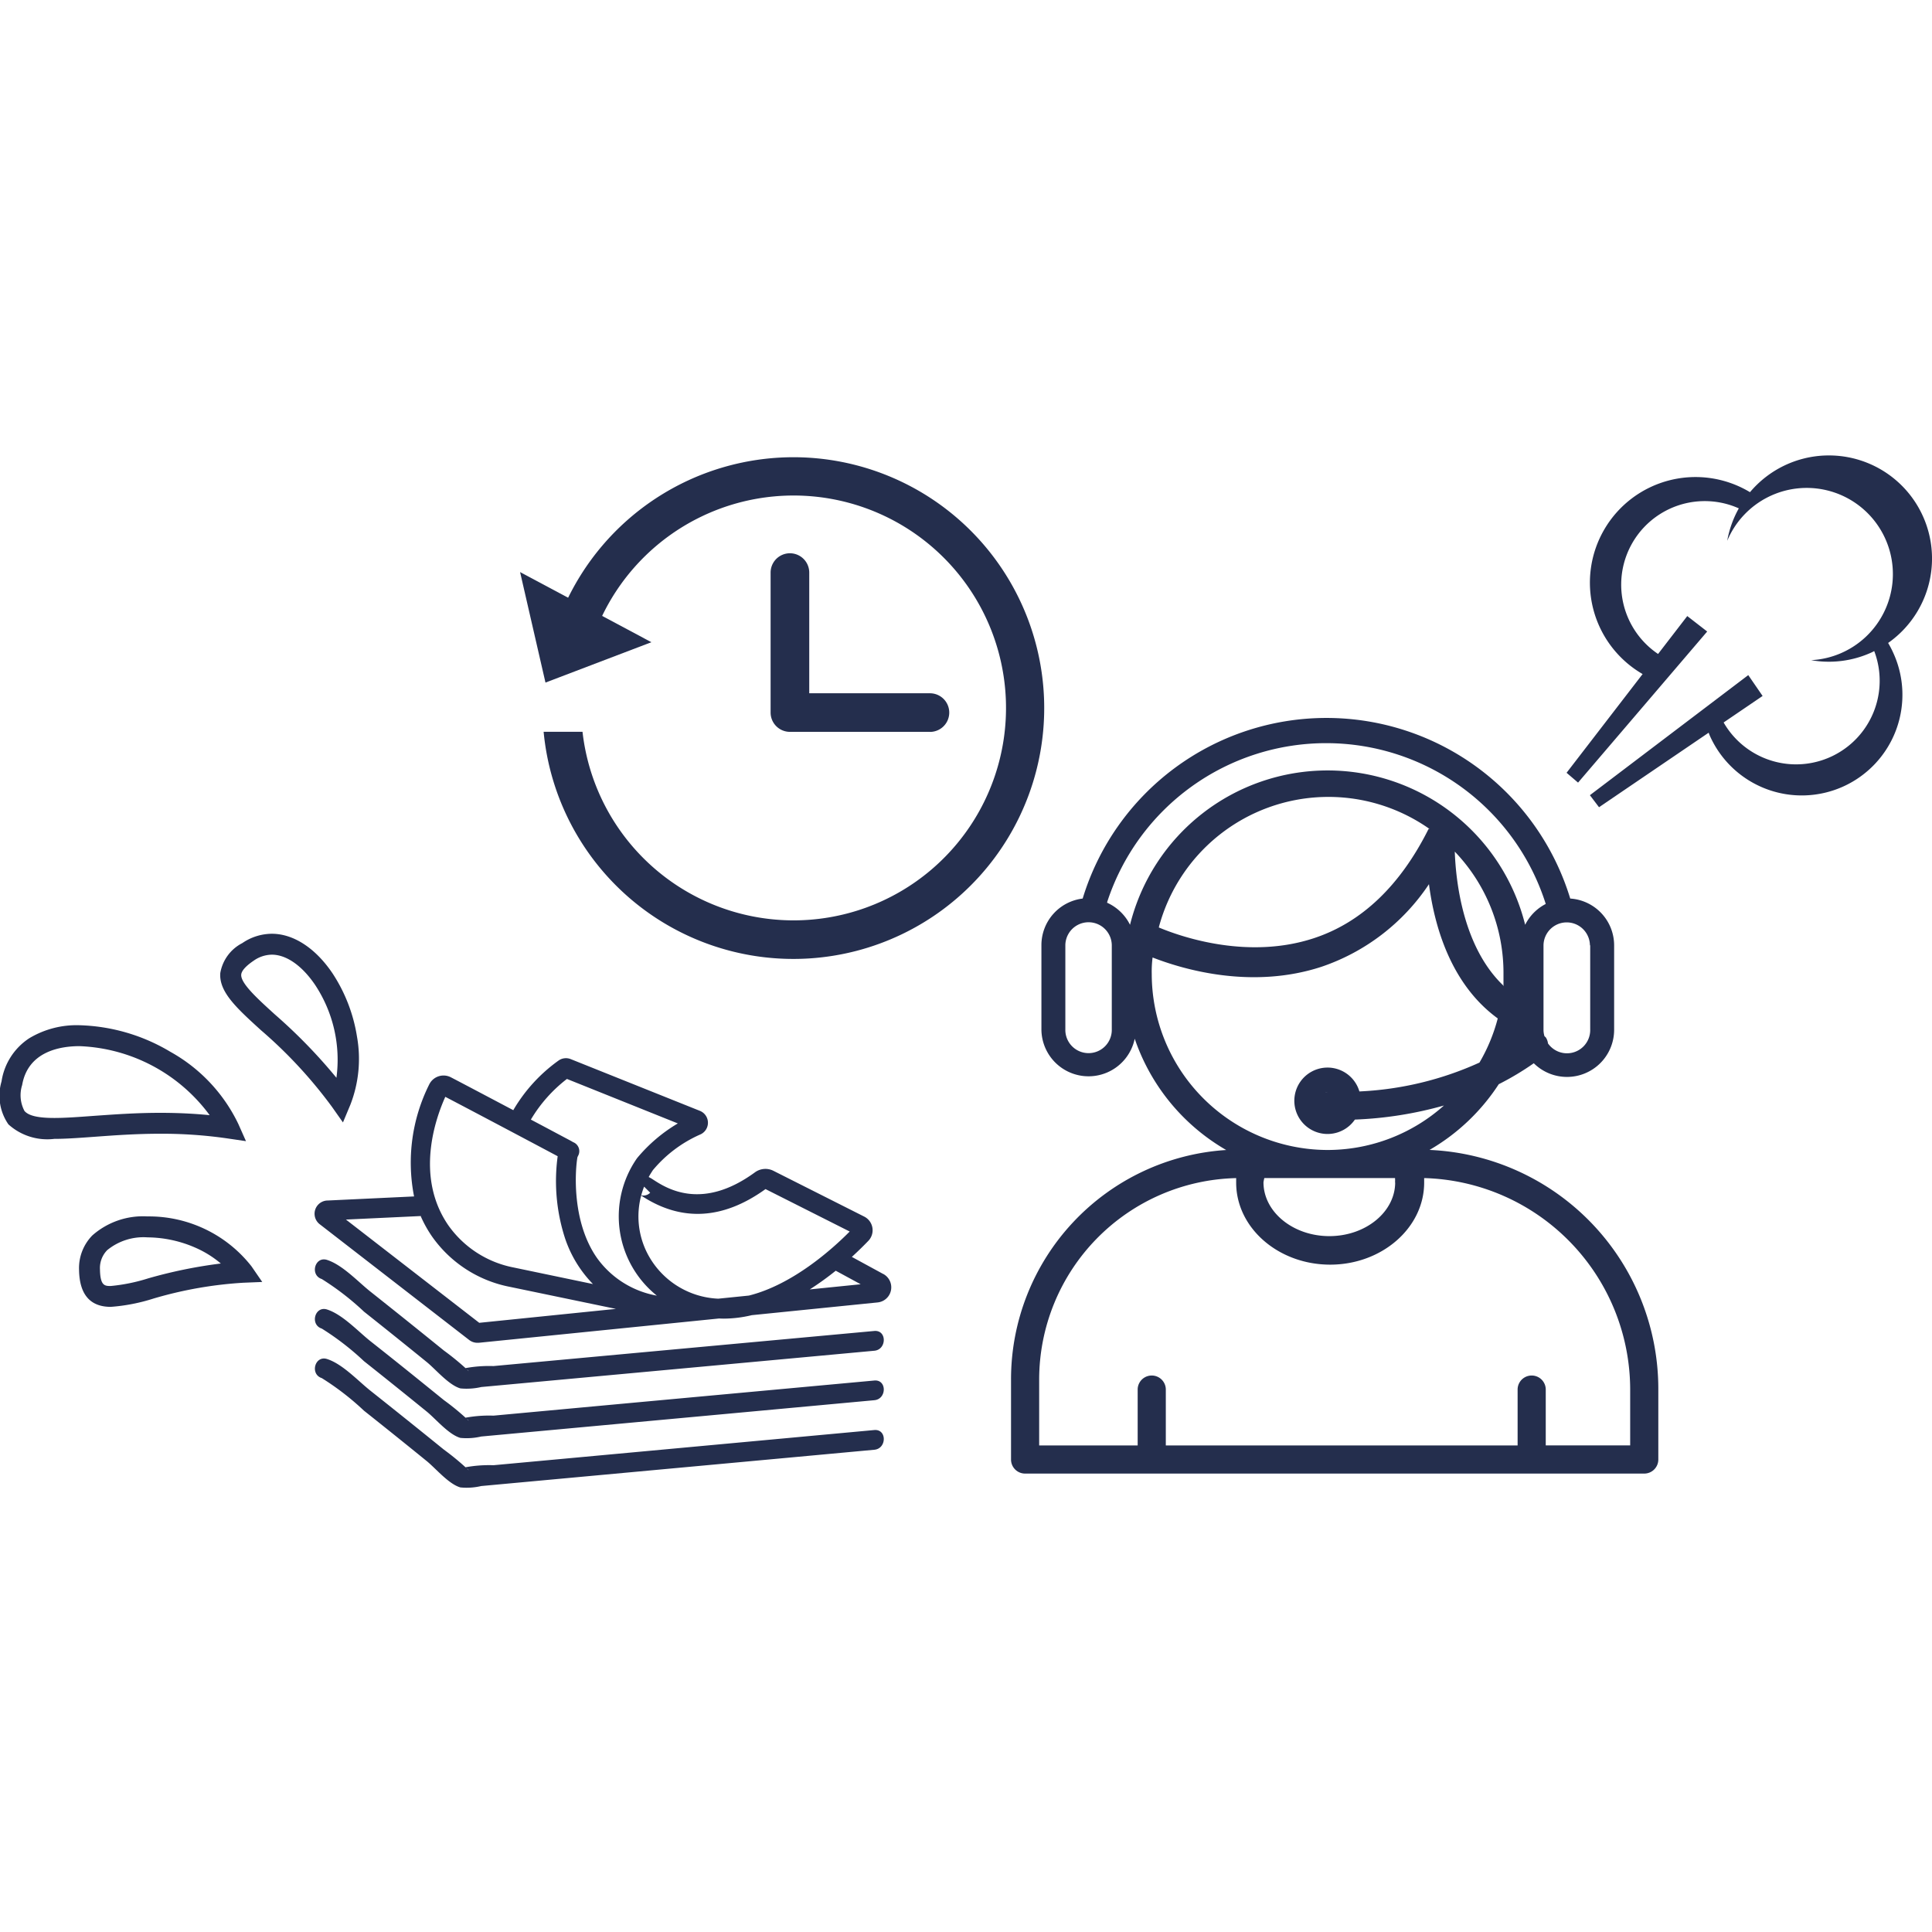
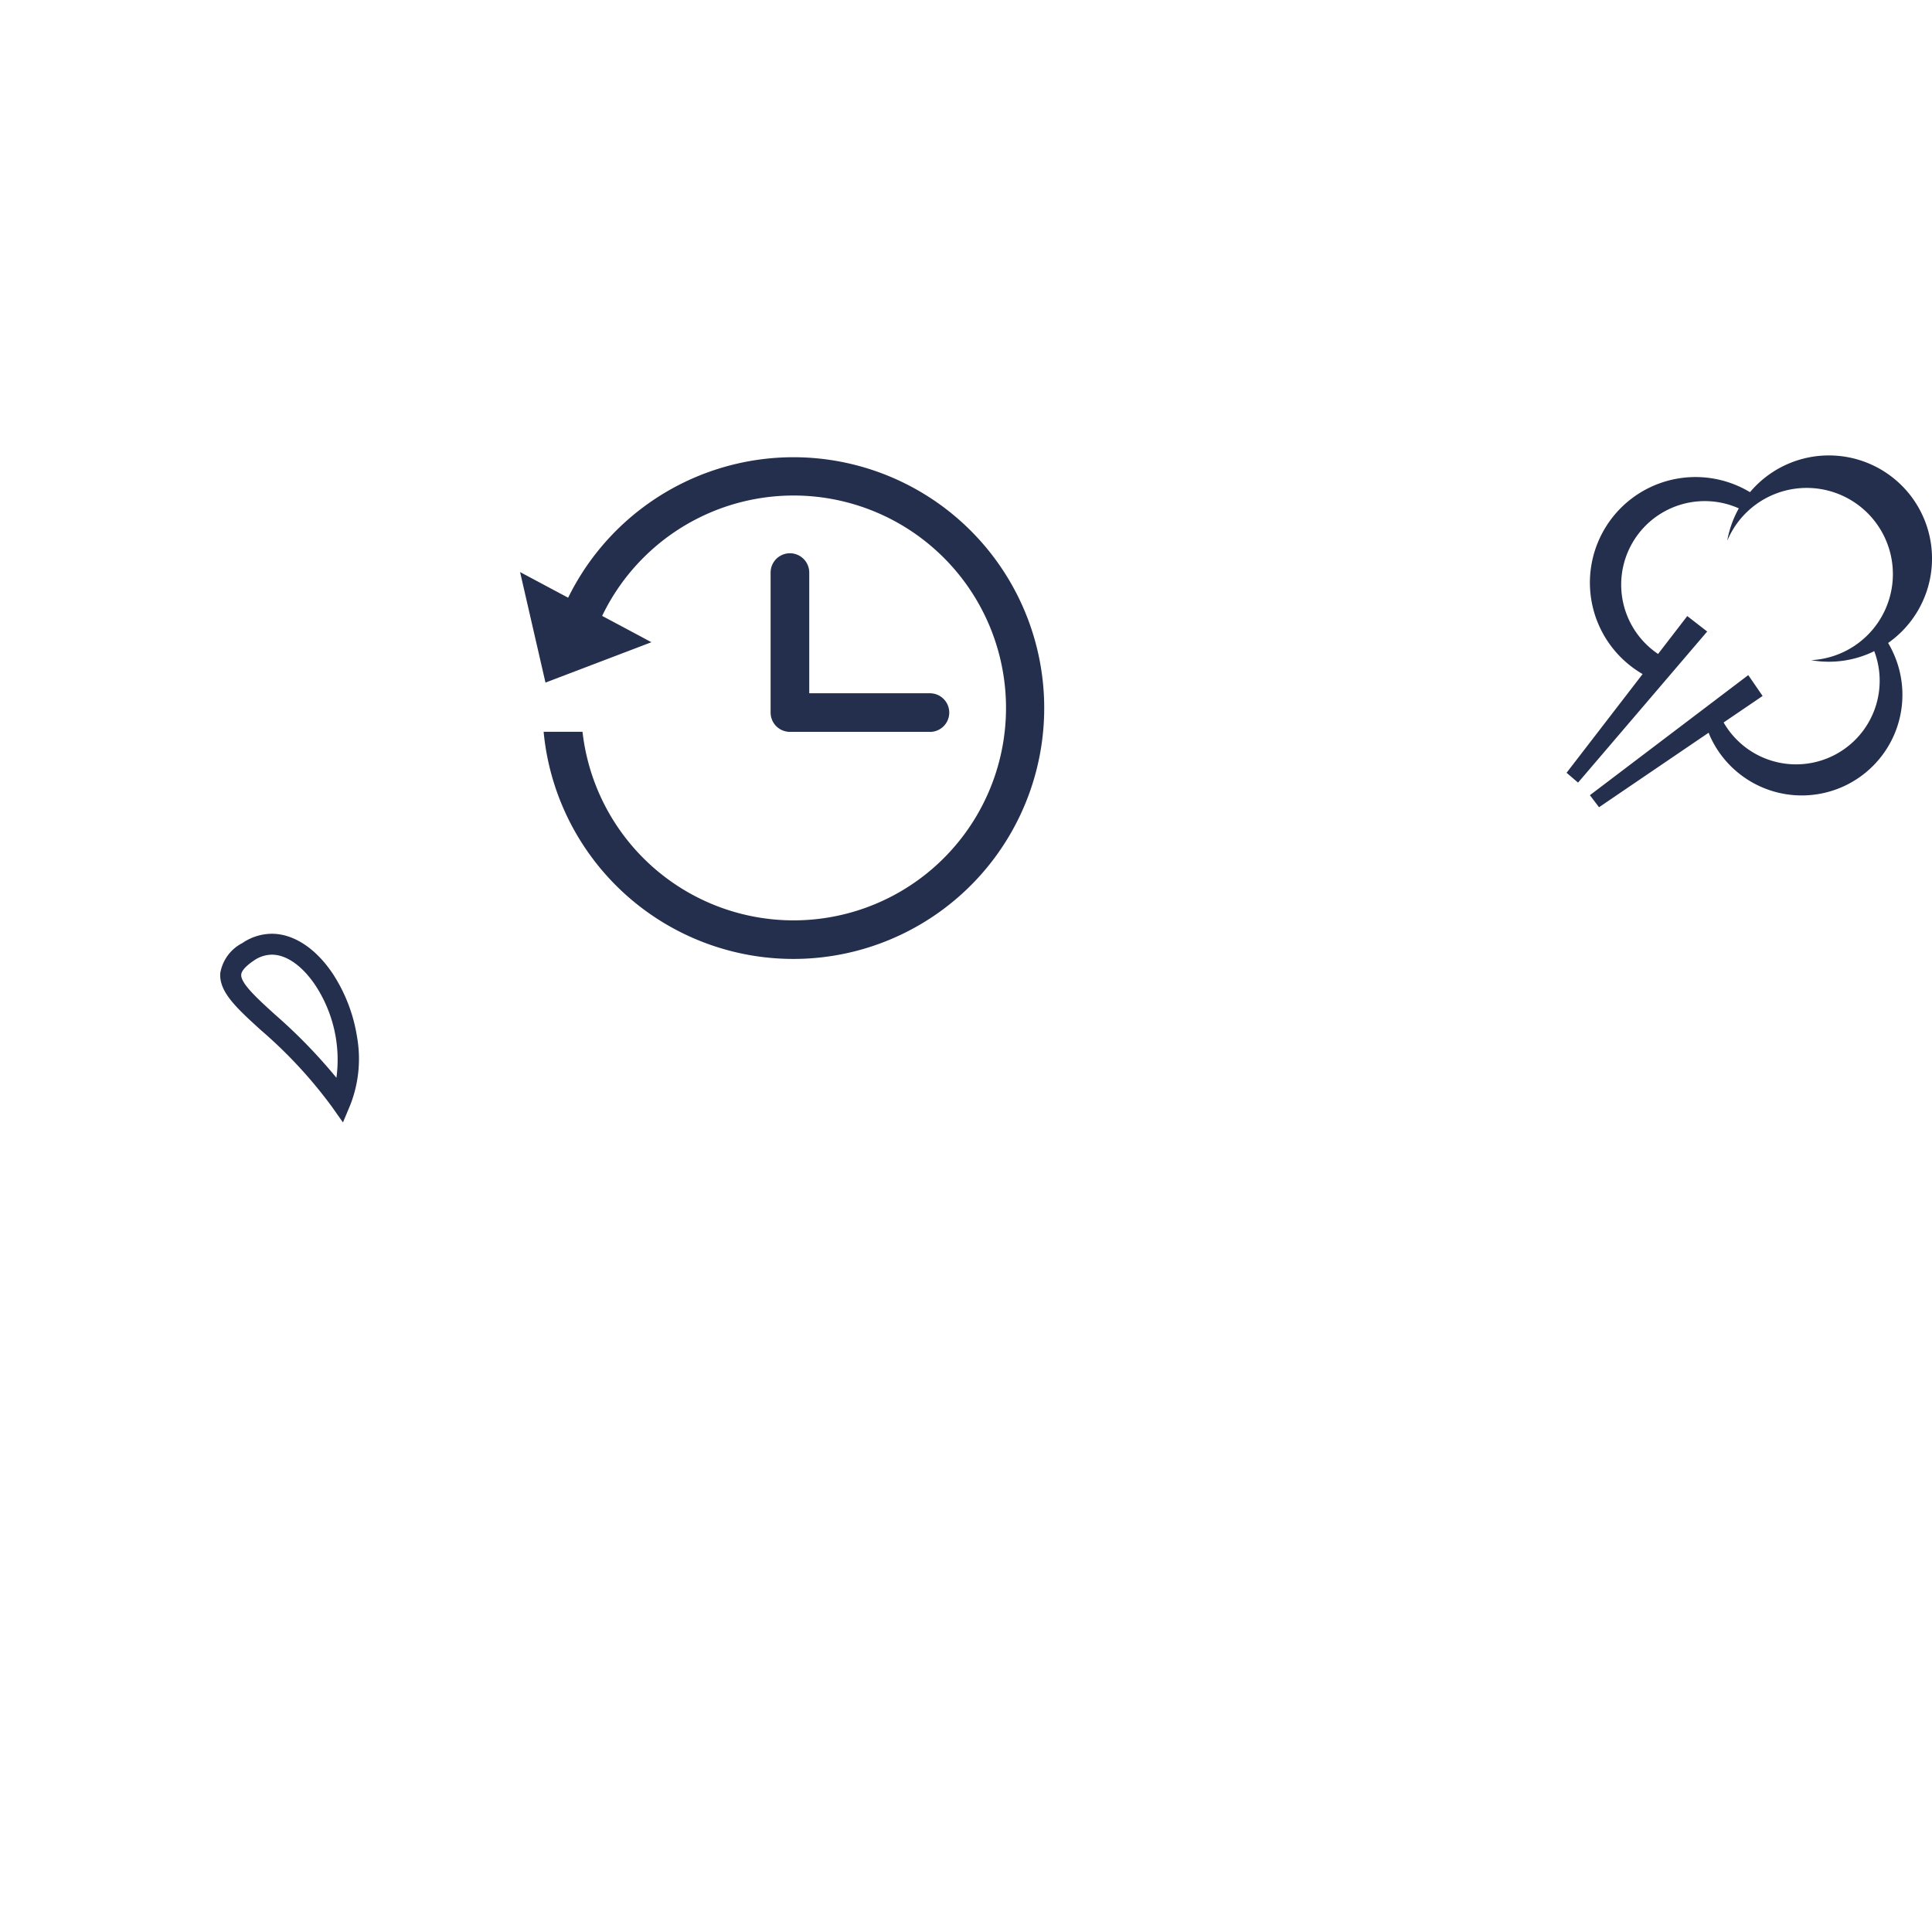
<svg xmlns="http://www.w3.org/2000/svg" width="140" height="140" viewBox="0 0 140 140">
  <g id="ico_sec1_1" transform="translate(-5912 -1531)">
    <rect id="長方形_1662" data-name="長方形 1662" width="140" height="140" transform="translate(5912 1531)" fill="none" />
    <g id="ico" transform="translate(5982.76 1601.619)">
      <g id="ico-2" data-name="ico" transform="translate(-70.76 -37.62)">
        <g id="ico-3" data-name="ico" transform="translate(0)">
          <g id="グループ_4714" data-name="グループ 4714">
-             <path id="パス_11352" data-name="パス 11352" d="M79.07,44.1a14.858,14.858,0,0,0,5.016-4.762,20.621,20.621,0,0,0,2.539-1.519A3.416,3.416,0,0,0,92.447,35.4V29.285a3.4,3.4,0,0,0-3.181-3.4,18.466,18.466,0,0,0-35.331,0,3.4,3.4,0,0,0-2.989,3.374v6.118a3.416,3.416,0,0,0,6.761.664,14.839,14.839,0,0,0,6.629,8.065A16.652,16.652,0,0,0,48.744,60.742v5.792a1.018,1.018,0,0,0,1.019,1.019H94.629a1.019,1.019,0,0,0,1.02-1.019v-5.1A17.335,17.335,0,0,0,79.07,44.1Zm-2.489,2.346c0,2.15-2.141,3.9-4.771,3.9s-4.773-1.754-4.773-3.9c.015-.1.036-.205.061-.307H76.57a2.637,2.637,0,0,1,0,.346ZM84.4,32.17c-2.916-2.8-3.426-7.556-3.5-9.687a12.7,12.7,0,0,1,3.529,8.872v.887Zm6.313-2.926v6.118a1.683,1.683,0,0,1-3.06,1.019,1,1,0,0,0-.162-.439.908.908,0,0,0-.091-.08,1.616,1.616,0,0,1-.071-.45V29.294a1.682,1.682,0,0,1,3.364,0ZM56.045,35.362a1.683,1.683,0,1,1-3.365,0V29.244a1.683,1.683,0,0,1,3.365,0Zm-.326-9.25a16.692,16.692,0,0,1,31.773.164A3.413,3.413,0,0,0,86,27.786a14.755,14.755,0,0,0-28.633,0,3.43,3.43,0,0,0-1.663-1.6ZM79,20.842h0c-2.039,4.079-4.834,6.78-8.331,7.922-4.641,1.52-9.341,0-11.218-.785a12.717,12.717,0,0,1,19.62-7.137ZM58.941,31.355a7.929,7.929,0,0,1,.061-1.2c2.355.919,7.25,2.305,12.237.674a15.218,15.218,0,0,0,7.79-5.986c.4,3.058,1.581,7.25,4.985,9.728a12.617,12.617,0,0,1-1.326,3.2,23.609,23.609,0,0,1-8.7,2.091,2.406,2.406,0,1,0-.326,2.039,27.569,27.569,0,0,0,6.454-1.02,12.673,12.673,0,0,1-8.3,3.222h-.254A12.766,12.766,0,0,1,58.941,31.355Zm12.685,8.554H71.5a.621.621,0,0,1,.184,0h-.061Zm21.984,25.6H87.492V61.435a1.02,1.02,0,0,0-2.039,0v4.079H59.96V61.435a1.02,1.02,0,0,0-2.039,0v4.079H50.783V60.742a14.612,14.612,0,0,1,14.275-14.6v.326c0,3.283,3.06,5.945,6.812,5.945s6.811-2.673,6.811-5.945V46.14a15.347,15.347,0,0,1,14.929,15.3Z" transform="translate(24.519 6.229)" fill="#242e4d" />
            <g id="グループ_4713" data-name="グループ 4713" transform="translate(37.692 0.133)">
              <path id="パス_11353" data-name="パス 11353" d="M48.5,17.612H38.355a1.4,1.4,0,0,1-1.4-1.4V6.071a1.4,1.4,0,1,1,2.8,0v8.745H48.5a1.4,1.4,0,1,1,0,2.8Z" transform="translate(-18.806 2.289)" fill="#242e4d" />
              <path id="パス_11354" data-name="パス 11354" d="M44.219.088a18.2,18.2,0,0,0-16.651,10.9l2.5,1.257a15.393,15.393,0,1,1-1.125,7.739H26.125A18.178,18.178,0,1,0,44.219.088Z" transform="translate(-24.424 -0.088)" fill="#242e4d" />
              <path id="パス_11355" data-name="パス 11355" d="M26.84,13.576l7.675-2.925L25,5.569Z" transform="translate(-25.005 2.754)" fill="#242e4d" />
            </g>
            <path id="パス_11356" data-name="パス 11356" d="M83.261,19.834l-6.317,4.79.661.872,7.944-5.4c.032.076.055.152.09.228a7.293,7.293,0,1,0,13.28-6.032,7.208,7.208,0,0,0-.364-.7A7.472,7.472,0,1,0,88.545,2.666a7.653,7.653,0,1,0-7.781,13.18L75.254,23l.832.712,5.274-6.17,4.083-4.779L84,11.643,81.884,14.39A6.055,6.055,0,0,1,87.735,3.839a7.5,7.5,0,0,0-.84,2.349,6.245,6.245,0,1,1,6.079,8.651,7.434,7.434,0,0,0,4.374-.557c.07-.03.132-.07.2-.1a6.058,6.058,0,0,1-10.914,5.172l2.825-1.921L88.42,15.922Z" transform="translate(38.266 0)" fill="#242e4d" />
-             <path id="パス_11357" data-name="パス 11357" d="M17.564,35.5l-1.36-.2a33.1,33.1,0,0,0-4.845-.337c-1.763,0-3.357.117-4.764.22-1.112.081-2.072.152-2.917.152a4.2,4.2,0,0,1-3.327-1.05,3.641,3.641,0,0,1-.5-3.111,4.547,4.547,0,0,1,2.011-3.132A6.662,6.662,0,0,1,5.5,27.1a13.538,13.538,0,0,1,6.588,1.927,11.83,11.83,0,0,1,4.92,5.222ZM5.5,28.616c-1.37,0-3.731.366-4.155,2.819a2.432,2.432,0,0,0,.167,1.875c.293.348.981.51,2.166.51.789,0,1.724-.068,2.806-.148,1.432-.1,3.056-.224,4.875-.224,1.243,0,2.424.056,3.574.17A12.289,12.289,0,0,0,5.5,28.616Z" transform="translate(0.26 14.193)" fill="#242e4d" />
            <path id="パス_11358" data-name="パス 11358" d="M19.142,36.393l-.792-1.124a33.32,33.32,0,0,0-5.15-5.56c-1.77-1.611-3.049-2.775-2.947-4.141A3.007,3.007,0,0,1,11.845,23.4a3.819,3.819,0,0,1,2.145-.679c1.578,0,3.188,1.058,4.417,2.9a11.657,11.657,0,0,1,1.751,4.548,9.157,9.157,0,0,1-.485,4.955ZM13.99,24.236a2.33,2.33,0,0,0-1.3.424c-.4.27-.893.667-.92,1.022-.047.627,1.168,1.733,2.454,2.9a38.44,38.44,0,0,1,4.445,4.575,9.831,9.831,0,0,0-1.525-6.7C16.2,25.048,15.051,24.236,13.99,24.236Z" transform="translate(5.71 11.944)" fill="#242e4d" />
-             <path id="パス_11359" data-name="パス 11359" d="M5.813,42.826c-1.5,0-2.275-.9-2.3-2.69a3.384,3.384,0,0,1,.963-2.487,5.55,5.55,0,0,1,4-1.377,9.443,9.443,0,0,1,7.533,3.617l.779,1.133-1.373.056a29.06,29.06,0,0,0-6.505,1.145A13.358,13.358,0,0,1,5.813,42.826ZM8.478,37.79a4.15,4.15,0,0,0-2.922.924,1.85,1.85,0,0,0-.527,1.4c.019,1.2.357,1.2.784,1.2a12.975,12.975,0,0,0,2.708-.552,34.407,34.407,0,0,1,5.265-1.077A7.417,7.417,0,0,0,12,38.563,8.787,8.787,0,0,0,8.478,37.79Z" transform="translate(2.215 18.875)" fill="#242e4d" />
-             <path id="パス_11360" data-name="パス 11360" d="M56.33,44.669l-2.27-1.236c.519-.474.928-.885,1.2-1.168a1.109,1.109,0,0,0-.305-1.754l-6.578-3.317a1.287,1.287,0,0,0-1.345.115c-3.84,2.8-6.392,1.156-7.351.536a2.816,2.816,0,0,0-.343-.2c.093-.172.2-.337.305-.5a9.387,9.387,0,0,1,3.4-2.569.929.929,0,0,0,.006-1.727L33.688,29.1a.927.927,0,0,0-.875.1A11.624,11.624,0,0,0,29.526,32.8c-1.844-.975-3.739-1.976-4.518-2.38a1.156,1.156,0,0,0-1.576.522,12.67,12.67,0,0,0-1.095,8.109l-6.25.295a.96.96,0,0,0-.56,1.74l10.82,8.38.043.029a.963.963,0,0,0,.532.161q.048,0,.1,0l17.4-1.759c.117,0,.232.009.348.009a8.875,8.875,0,0,0,2.041-.251l9.111-.922a1.1,1.1,0,0,0,.413-2.065ZM39.447,38.782a.692.692,0,0,1-.648.187,5.946,5.946,0,0,1,.208-.627ZM24.6,31.833c1.746.911,6.594,3.478,8.143,4.305a13.4,13.4,0,0,0,.544,5.976A8.674,8.674,0,0,0,35.3,45.4l-5.748-1.2a7.546,7.546,0,0,1-4.743-3.071C22.395,37.6,23.9,33.391,24.6,31.833Zm2.46,16.376L17.4,40.727l5.4-.254,0-.035a8.853,8.853,0,0,0,.828,1.5A8.979,8.979,0,0,0,29.263,45.6l7.7,1.6ZM35.6,43.521c-1.872-2.664-1.587-6.413-1.423-7.321l.05-.1a.7.7,0,0,0-.348-.976l0,0h-.008c-.091-.058-.181-.106-.257-.147l-.84-.446c-.538-.287-1.225-.653-1.973-1.048a10.413,10.413,0,0,1,2.613-2.946l8.036,3.224A11.349,11.349,0,0,0,38.5,36.273l-.03.041A7.364,7.364,0,0,0,39.93,46.24,6.8,6.8,0,0,1,35.6,43.521ZM46.6,46.235l-2.22.225a6.067,6.067,0,0,1-5.165-3.338,5.86,5.86,0,0,1-.421-4.135l.1.065c2.858,1.847,5.856,1.667,8.91-.533l6.1,3.075C52.668,42.844,49.787,45.439,46.6,46.235Zm4.411-.446a21.918,21.918,0,0,0,1.882-1.355l1.806.981ZM55.686,48.8l-17.374,1.6-10.22.943a9.467,9.467,0,0,0-2.029.149l-.015-.015a18.507,18.507,0,0,0-1.55-1.259q-2.638-2.139-5.3-4.251c-.91-.717-2.035-1.954-3.168-2.316-.882-.282-1.259,1.1-.381,1.385A19.569,19.569,0,0,1,18.708,47.4q2.285,1.813,4.547,3.652c.651.528,1.595,1.67,2.44,1.91a4.655,4.655,0,0,0,1.511-.1l21.379-1.973,7.1-.656C56.6,50.153,56.608,48.718,55.686,48.8ZM26.158,51.591c.135.085.216.208,0,0Zm29.529.8-17.374,1.6-10.22.945a9.371,9.371,0,0,0-2.029.149l-.015-.015a17.921,17.921,0,0,0-1.55-1.259c-1.759-1.426-3.52-2.849-5.3-4.251-.91-.717-2.035-1.954-3.168-2.316-.882-.282-1.259,1.1-.381,1.383a19.586,19.586,0,0,1,3.055,2.36q2.285,1.813,4.547,3.652c.651.528,1.595,1.67,2.44,1.909a4.612,4.612,0,0,0,1.511-.1l21.379-1.974,7.1-.656C56.6,53.743,56.608,52.306,55.686,52.391ZM26.158,55.179c.135.085.216.21,0,0Zm29.529.8L38.312,57.585l-10.22.943a9.467,9.467,0,0,0-2.029.149l-.015-.015A18.507,18.507,0,0,0,24.5,57.4q-2.638-2.139-5.3-4.251c-.91-.717-2.035-1.954-3.168-2.316-.882-.282-1.259,1.1-.381,1.383a19.587,19.587,0,0,1,3.055,2.36q2.285,1.813,4.547,3.652c.651.528,1.595,1.67,2.44,1.909a4.612,4.612,0,0,0,1.511-.1l21.379-1.973,7.1-.656C56.6,57.331,56.608,55.895,55.686,55.98Zm-29.529,2.79c.135.084.216.208,0,0Z" transform="translate(7.668 14.648)" fill="#242e4d" />
          </g>
        </g>
      </g>
    </g>
  </g>
</svg>